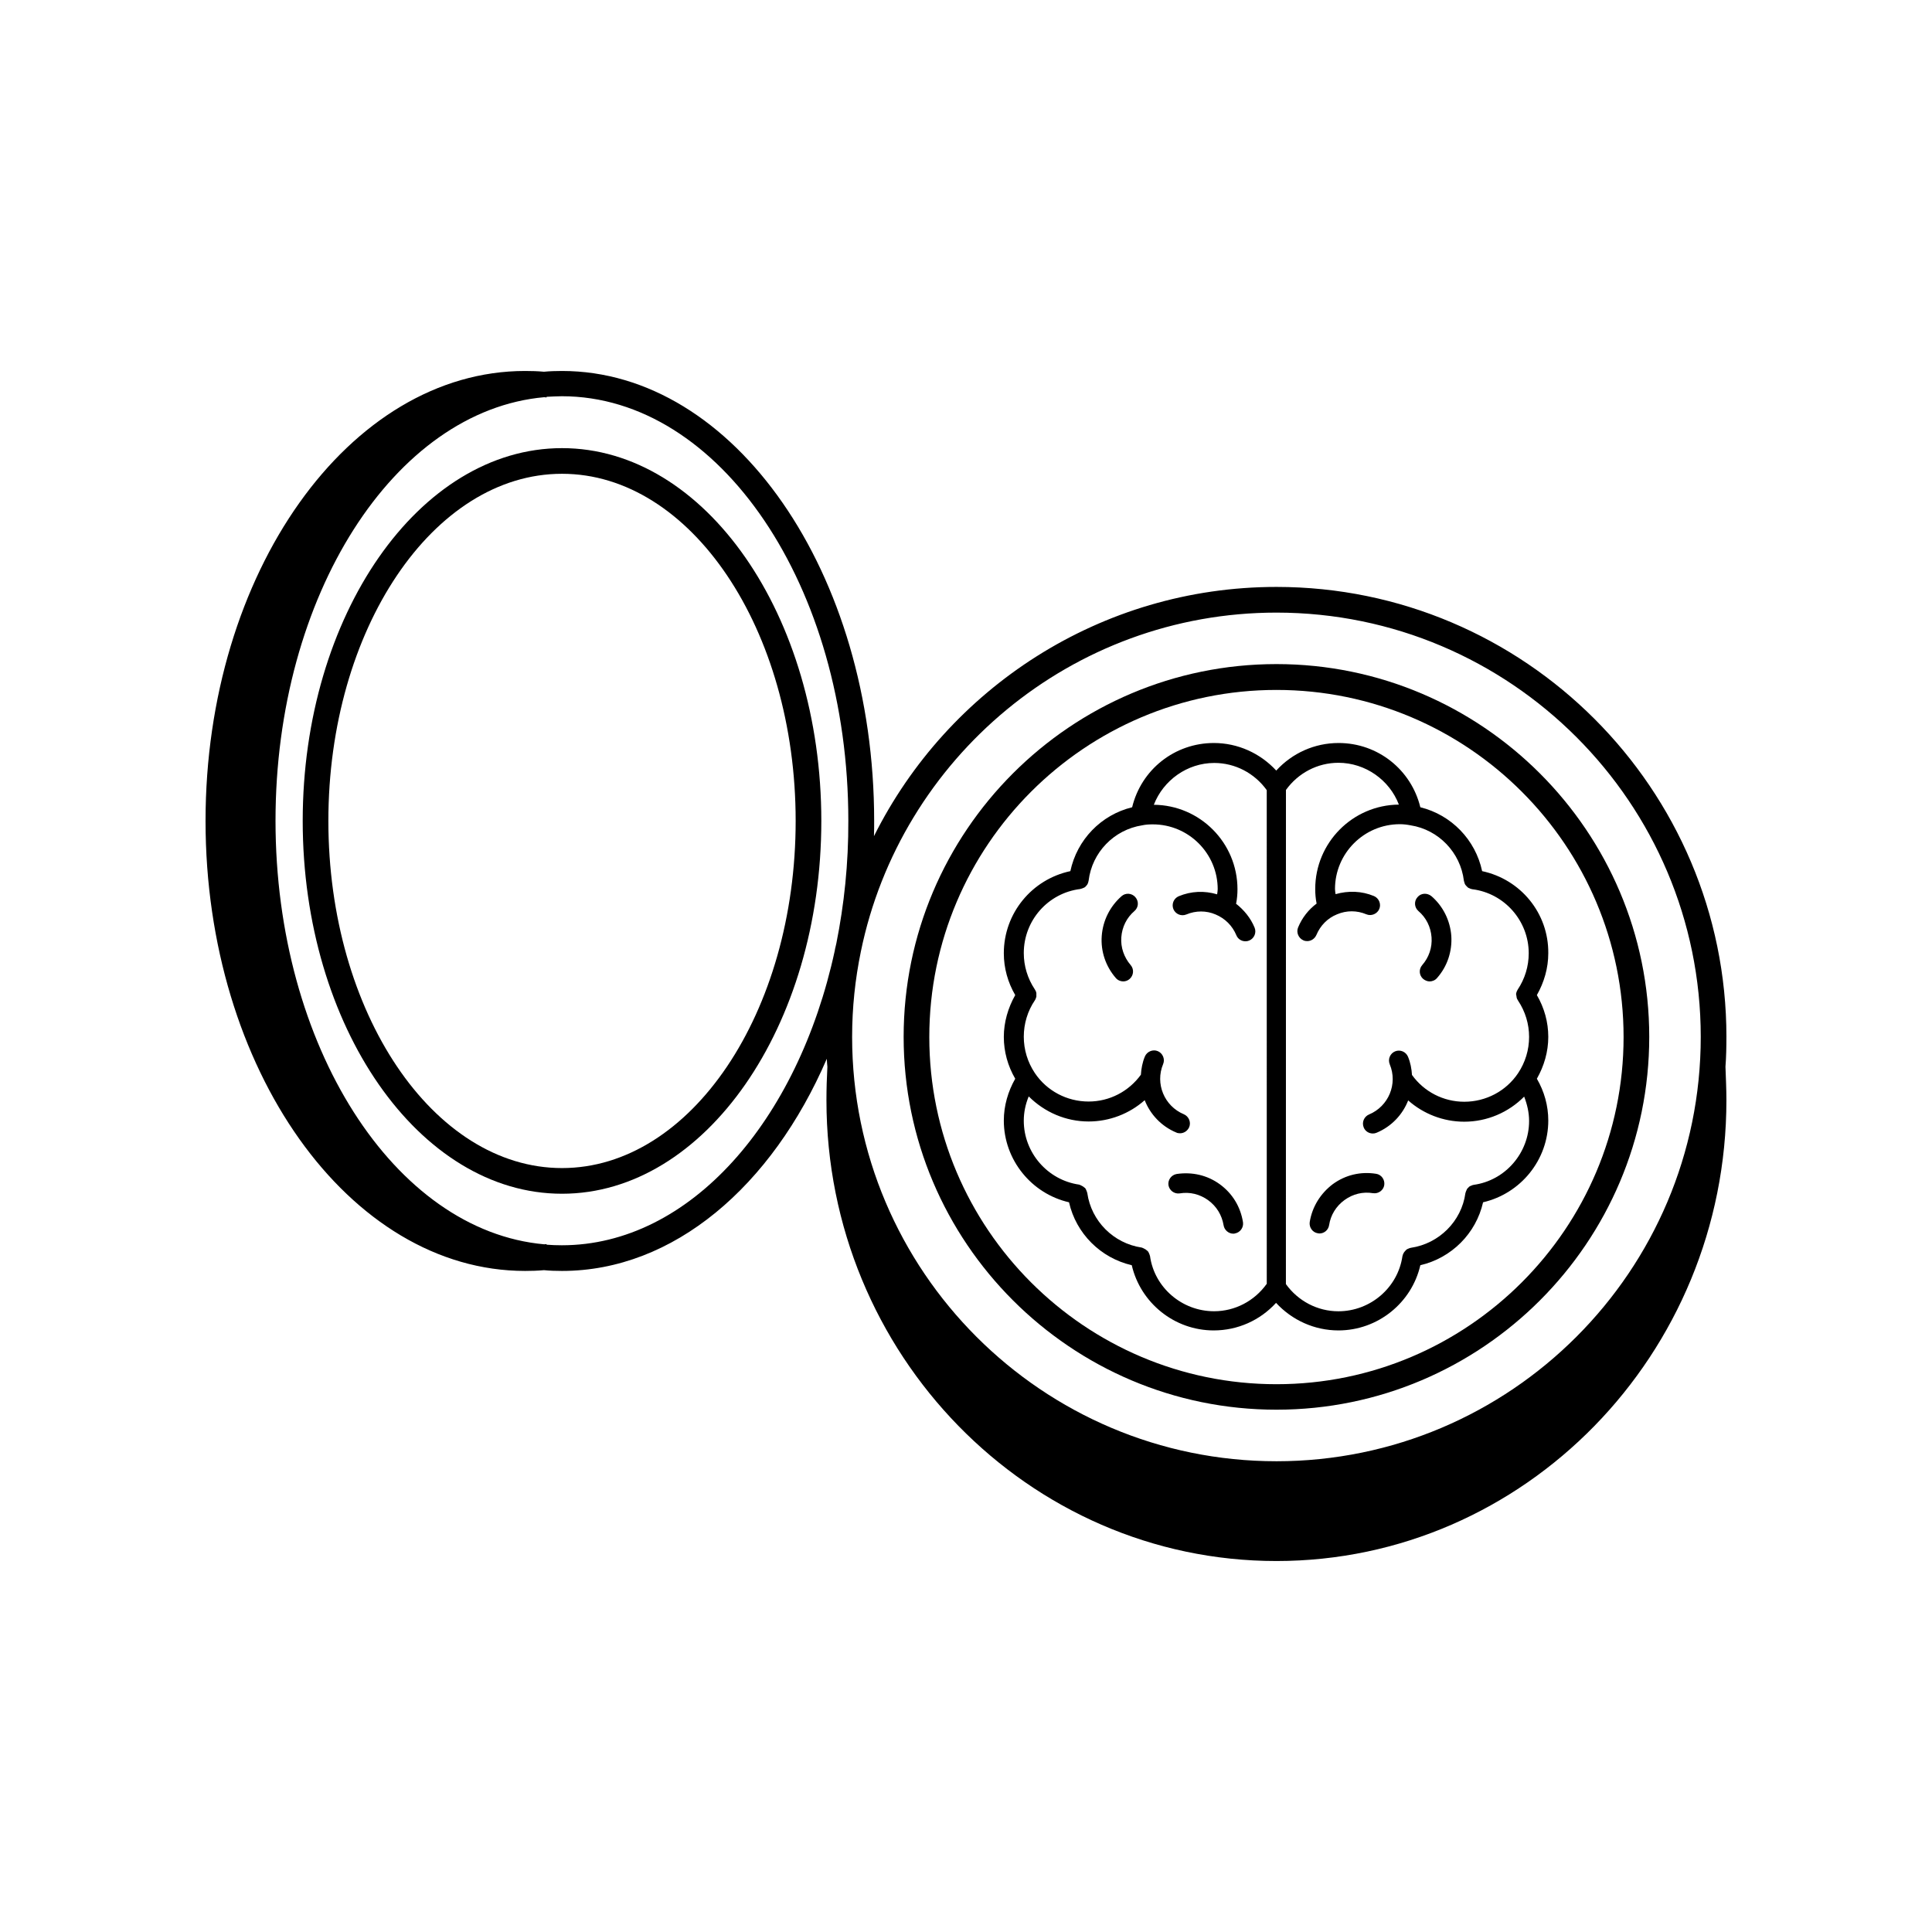
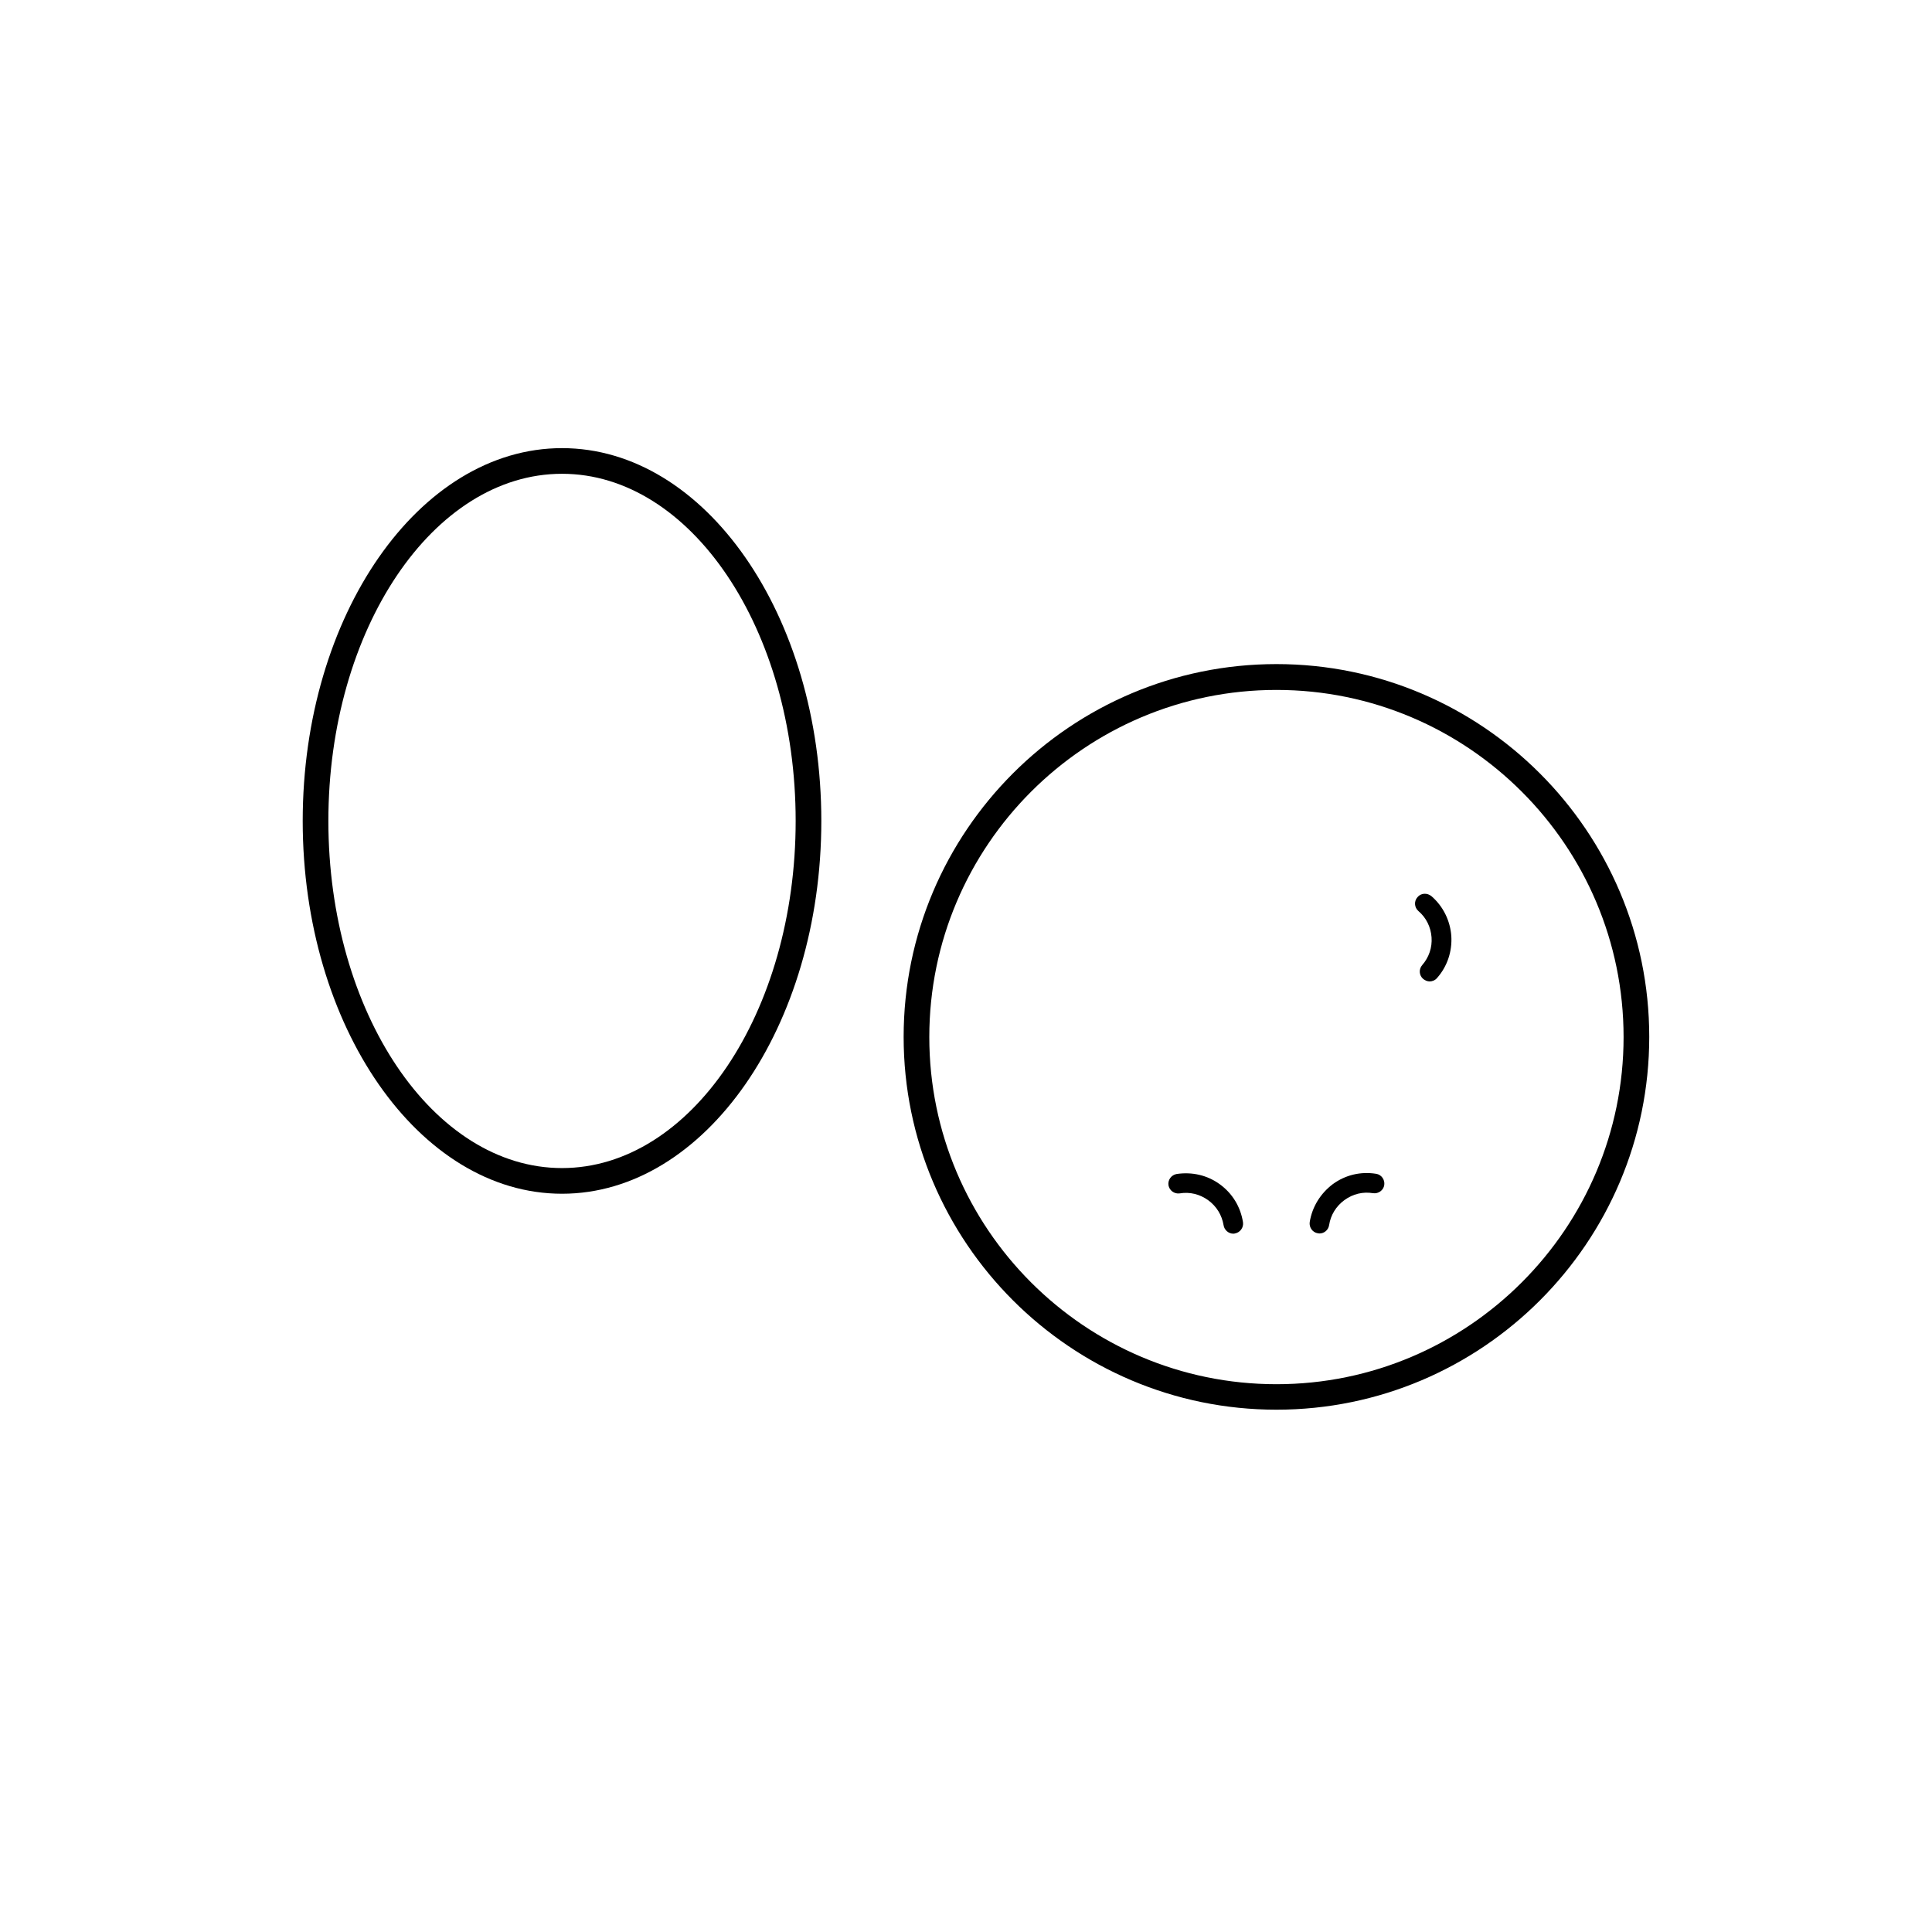
<svg xmlns="http://www.w3.org/2000/svg" fill="#000000" width="800px" height="800px" version="1.1" viewBox="144 144 512 512">
  <g>
    <path d="m467.26 457.84c-3.324-2.418-7.356-3.324-11.438-2.719-1.41 0.25-2.367 1.562-2.168 2.973 0.25 1.41 1.562 2.367 2.973 2.168 2.672-0.453 5.34 0.203 7.559 1.812 2.215 1.613 3.629 3.93 4.082 6.648 0.203 1.258 1.309 2.215 2.57 2.215 0.152 0 0.25 0 0.402-0.051 1.41-0.25 2.367-1.562 2.168-2.973-0.656-4.129-2.824-7.656-6.148-10.074z" />
-     <path d="m441.21 381.51c-3.074 2.719-4.938 6.449-5.238 10.531-0.301 4.082 1.059 8.062 3.727 11.133 0.504 0.605 1.258 0.906 1.965 0.906 0.605 0 1.211-0.203 1.715-0.656 1.059-0.957 1.211-2.57 0.25-3.68-1.762-2.066-2.672-4.684-2.469-7.356 0.203-2.719 1.41-5.188 3.477-6.953 1.109-0.957 1.211-2.57 0.25-3.68-0.957-1.102-2.617-1.203-3.676-0.246z" />
-     <path d="m536.78 374.86c-1.762-8.312-8.16-14.914-16.375-16.93-2.418-9.926-11.234-17.027-21.664-17.027-6.348 0-12.293 2.672-16.523 7.305-4.231-4.586-10.176-7.305-16.523-7.305-10.43 0-19.246 7.055-21.664 17.027-8.262 2.016-14.609 8.613-16.375 16.93-10.176 2.168-17.633 11.133-17.633 21.766 0 3.93 1.059 7.707 3.023 11.082-1.914 3.375-3.023 7.203-3.023 11.082 0 3.93 1.059 7.707 3.023 11.082-1.914 3.375-3.023 7.152-3.023 11.082 0 10.43 7.356 19.398 17.281 21.664 1.863 8.262 8.363 14.762 16.625 16.676 2.316 9.977 11.285 17.281 21.715 17.281 6.348 0 12.293-2.672 16.523-7.305 4.231 4.586 10.176 7.305 16.523 7.305 10.48 0 19.445-7.356 21.715-17.281 8.262-1.914 14.762-8.414 16.625-16.676 9.977-2.316 17.281-11.234 17.281-21.664 0-3.93-1.059-7.707-3.023-11.082 1.914-3.375 3.023-7.152 3.023-11.082 0-3.93-1.059-7.707-3.023-11.082 1.914-3.375 3.023-7.152 3.023-11.082 0.105-10.633-7.352-19.602-17.531-21.766zm-57.129 109.43c-3.223 4.484-8.363 7.203-13.906 7.203-8.516 0-15.82-6.297-16.977-14.609 0-0.051-0.051-0.102-0.051-0.152-0.051-0.203-0.102-0.352-0.203-0.555-0.051-0.152-0.102-0.25-0.203-0.402-0.102-0.203-0.25-0.301-0.453-0.453-0.102-0.051-0.152-0.152-0.25-0.203-0.152-0.102-0.352-0.203-0.555-0.301-0.102-0.051-0.25-0.102-0.352-0.152-0.051 0-0.102-0.051-0.152-0.051-7.457-1.109-13.352-7.004-14.41-14.461 0-0.051-0.051-0.102-0.051-0.152-0.051-0.203-0.102-0.352-0.203-0.555-0.051-0.102-0.102-0.25-0.152-0.352-0.102-0.203-0.25-0.352-0.453-0.453-0.102-0.051-0.152-0.152-0.25-0.203-0.152-0.102-0.352-0.203-0.555-0.301-0.102-0.051-0.25-0.102-0.352-0.152-0.051 0-0.102-0.051-0.152-0.051-8.363-1.211-14.66-8.465-14.66-16.93 0-2.215 0.453-4.383 1.309-6.449 4.18 4.18 9.824 6.648 15.871 6.648 5.543 0 10.832-2.066 14.863-5.644 1.461 3.727 4.383 6.902 8.363 8.566 0.301 0.152 0.656 0.203 1.008 0.203 1.008 0 1.965-0.605 2.418-1.613 0.555-1.309-0.102-2.871-1.41-3.426-5.188-2.168-7.656-8.113-5.492-13.301 0.555-1.309-0.102-2.871-1.41-3.426-1.309-0.555-2.871 0.102-3.426 1.41-0.656 1.562-0.957 3.223-1.059 4.836-3.223 4.434-8.312 7.106-13.855 7.106-5.742 0-11.082-2.82-14.258-7.559-1.914-2.871-2.922-6.195-2.922-9.621s1.008-6.801 2.922-9.621c0.203-0.301 0.301-0.605 0.402-0.957 0.051-0.152 0-0.352 0-0.504 0-0.152 0.051-0.352 0-0.504-0.051-0.352-0.203-0.656-0.402-0.957-1.914-2.871-2.922-6.195-2.922-9.621 0-8.664 6.449-15.922 14.965-16.977 0.051 0 0.102-0.051 0.152-0.051 0.203-0.051 0.402-0.102 0.605-0.203 0.102-0.051 0.25-0.102 0.352-0.152 0.152-0.102 0.301-0.203 0.402-0.352 0.102-0.102 0.203-0.25 0.301-0.352 0.102-0.152 0.152-0.25 0.203-0.402s0.152-0.352 0.152-0.504c0-0.051 0.051-0.102 0.051-0.203 0.906-7.457 6.699-13.504 14.207-14.66 0.906-0.203 1.863-0.25 2.82-0.25 9.473 0 17.18 7.707 17.18 17.18 0 0.453-0.102 0.906-0.152 1.359-3.375-1.008-6.902-0.855-10.176 0.504-1.309 0.555-1.965 2.066-1.41 3.426 0.555 1.309 2.066 1.965 3.426 1.41 2.519-1.059 5.289-1.059 7.758 0 2.519 1.059 4.434 2.973 5.492 5.492 0.402 1.008 1.359 1.613 2.418 1.613 0.352 0 0.656-0.051 1.008-0.203 1.309-0.555 1.965-2.066 1.41-3.426-1.059-2.57-2.82-4.684-4.938-6.348 0 0 0-0.051 0.051-0.051 0.25-1.258 0.352-2.519 0.352-3.777 0-12.293-9.926-22.27-22.168-22.371 2.519-6.5 8.867-11.082 16.02-11.082 5.543 0 10.68 2.719 13.906 7.203l0.004 130.89zm66.25-76.074c0.051 0.352 0.203 0.656 0.402 0.957 1.914 2.871 2.922 6.195 2.922 9.621 0 3.426-1.008 6.75-2.922 9.621-3.176 4.734-8.516 7.559-14.258 7.559-5.543 0-10.68-2.672-13.855-7.106-0.102-1.613-0.402-3.273-1.059-4.836-0.555-1.309-2.066-1.965-3.426-1.41-1.309 0.555-1.965 2.066-1.41 3.426 2.168 5.188-0.301 11.133-5.492 13.301-1.309 0.555-1.965 2.066-1.41 3.426 0.402 1.008 1.359 1.613 2.418 1.613 0.352 0 0.656-0.051 1.008-0.203 3.981-1.664 6.902-4.836 8.363-8.566 4.031 3.578 9.32 5.644 14.863 5.644 6.047 0 11.738-2.469 15.871-6.648 0.805 2.066 1.309 4.231 1.309 6.449 0 8.465-6.297 15.77-14.66 16.93-0.051 0-0.152 0.051-0.203 0.051-0.102 0-0.203 0.051-0.301 0.102-0.25 0.102-0.453 0.152-0.656 0.301-0.102 0.051-0.152 0.102-0.203 0.203-0.152 0.152-0.352 0.301-0.453 0.504-0.051 0.102-0.102 0.25-0.152 0.352-0.102 0.203-0.152 0.352-0.203 0.555 0 0.051-0.051 0.102-0.051 0.152-1.008 7.406-6.953 13.352-14.41 14.461-0.051 0-0.152 0.051-0.203 0.051-0.102 0-0.203 0.051-0.301 0.102-0.25 0.102-0.453 0.152-0.656 0.301-0.102 0.051-0.152 0.152-0.203 0.203-0.152 0.152-0.301 0.301-0.453 0.504-0.102 0.102-0.102 0.25-0.203 0.352-0.102 0.152-0.152 0.352-0.203 0.555 0 0.051-0.051 0.102-0.051 0.152-1.211 8.363-8.516 14.609-16.977 14.609-5.543 0-10.68-2.719-13.906-7.203l0.012-130.95c3.223-4.484 8.363-7.203 13.906-7.203 7.152 0 13.551 4.586 16.02 11.082-12.242 0.102-22.168 10.078-22.168 22.371 0 1.258 0.102 2.519 0.352 3.777 0 0.051 0 0.051 0.051 0.051-2.168 1.613-3.879 3.777-4.938 6.348-0.555 1.309 0.102 2.871 1.41 3.426 0.301 0.152 0.656 0.203 1.008 0.203 1.008 0 1.965-0.605 2.418-1.613 1.059-2.519 2.973-4.484 5.492-5.492 2.519-1.059 5.238-1.059 7.758 0 1.309 0.555 2.871-0.102 3.426-1.41 0.555-1.309-0.102-2.871-1.41-3.426-3.273-1.359-6.801-1.461-10.176-0.504-0.051-0.453-0.152-0.906-0.152-1.359 0-9.473 7.707-17.18 17.18-17.18 0.906 0 1.863 0.102 2.871 0.301 7.406 1.16 13.199 7.203 14.105 14.66 0 0.051 0.051 0.102 0.051 0.203 0.051 0.203 0.102 0.352 0.152 0.504 0.051 0.152 0.102 0.301 0.203 0.402 0.102 0.152 0.203 0.25 0.301 0.352l0.352 0.352c0.152 0.102 0.25 0.152 0.402 0.203 0.152 0.102 0.352 0.152 0.555 0.203 0.051 0 0.102 0.051 0.203 0.051 8.516 1.059 14.965 8.363 14.965 16.977 0 3.426-1.008 6.75-2.922 9.621-0.203 0.301-0.301 0.605-0.402 0.957-0.051 0.152 0 0.352 0 0.504 0.102 0.152 0.051 0.352 0.102 0.504z" />
    <path d="m491.09 467.86c-0.203 1.41 0.754 2.769 2.168 2.973 0.152 0 0.301 0.051 0.402 0.051 1.258 0 2.367-0.906 2.57-2.215 0.402-2.672 1.863-5.039 4.082-6.648 2.215-1.613 4.887-2.266 7.559-1.812 1.41 0.203 2.769-0.754 2.973-2.168 0.203-1.41-0.754-2.769-2.168-2.973-4.082-0.656-8.113 0.301-11.438 2.719-3.273 2.465-5.492 5.992-6.148 10.074z" />
    <path d="m519.65 381.76c-0.957 1.059-0.855 2.719 0.25 3.68 2.066 1.762 3.273 4.231 3.477 6.953 0.203 2.719-0.707 5.34-2.469 7.356-0.957 1.109-0.855 2.719 0.25 3.68 0.504 0.402 1.109 0.656 1.715 0.656 0.707 0 1.461-0.301 1.965-0.906 2.719-3.074 4.031-7.055 3.777-11.133-0.301-4.082-2.168-7.859-5.238-10.531-1.156-0.965-2.82-0.863-3.727 0.246z" />
    <path d="m482.27 319.99c-54.512 0-98.797 44.336-98.797 98.797 0 54.461 44.336 98.797 98.797 98.797 54.512 0 98.797-44.336 98.797-98.797 0-54.461-44.336-98.797-98.797-98.797zm0 190.84c-50.734 0-91.996-41.262-91.996-91.996s41.262-91.996 91.996-91.996 91.996 41.262 91.996 91.996c0 50.684-41.262 91.996-91.996 91.996z" />
    <path d="m292.94 262.76c-37.887 0-68.719 44.336-68.719 98.797 0 54.461 30.832 98.797 68.719 98.797s68.719-44.336 68.719-98.797c0.004-54.461-30.781-98.797-68.719-98.797zm0 190.79c-34.16 0-61.918-41.262-61.918-91.996s27.762-91.996 61.918-91.996c34.16 0 61.918 41.262 61.918 91.996s-27.758 91.996-61.918 91.996z" />
-     <path d="m601.52 418.79c0-65.746-53.504-119.25-119.25-119.25-46.602 0-87.109 26.902-106.66 66.051 0.051-1.359 0.051-2.672 0.051-4.031 0-65.746-37.082-119.25-82.727-119.25-1.613 0-3.223 0.051-4.785 0.203-1.562-0.152-3.273-0.203-4.988-0.203-46.656-0.004-84.691 53.504-84.691 119.25s38.039 119.25 84.691 119.25c1.613 0 3.324-0.051 4.988-0.203 1.562 0.152 3.125 0.203 4.785 0.203 29.574 0 55.621-22.469 70.18-56.227 0.051 0.707 0.051 1.41 0.152 2.117-0.152 2.871-0.25 5.844-0.25 8.867 0 67.309 53.504 122.12 119.25 122.12 65.746 0 119.25-54.766 119.25-122.12 0-3.023-0.152-5.996-0.25-8.867 0.199-2.566 0.25-5.238 0.25-7.91zm-235.88-24.785c-0.152 0.555-0.203 1.008-0.352 1.512 0 0.102-0.051 0.25-0.051 0.352-9.773 45.293-38.492 78.141-72.348 78.141-1.359 0-2.719-0.051-4.031-0.152v-0.152c-0.203 0-0.402 0-0.605 0.051-39.75-3.527-71.238-52.547-71.238-112.25s31.488-108.72 71.238-112.25c0.203 0.051 0.402 0.051 0.605 0.051v-0.152c1.309-0.051 2.672-0.152 4.031-0.152 41.918 0 75.926 50.43 75.926 112.45 0.047 11.445-1.113 22.277-3.176 32.555zm116.63 137.24c-62.02 0-112.45-50.43-112.45-112.45 0-7.758 0.805-15.316 2.316-22.621 10.48-51.188 55.871-89.828 110.13-89.828 62.02 0 112.45 50.43 112.45 112.45 0.004 62.016-50.43 112.45-112.45 112.45z" />
  </g>
</svg>